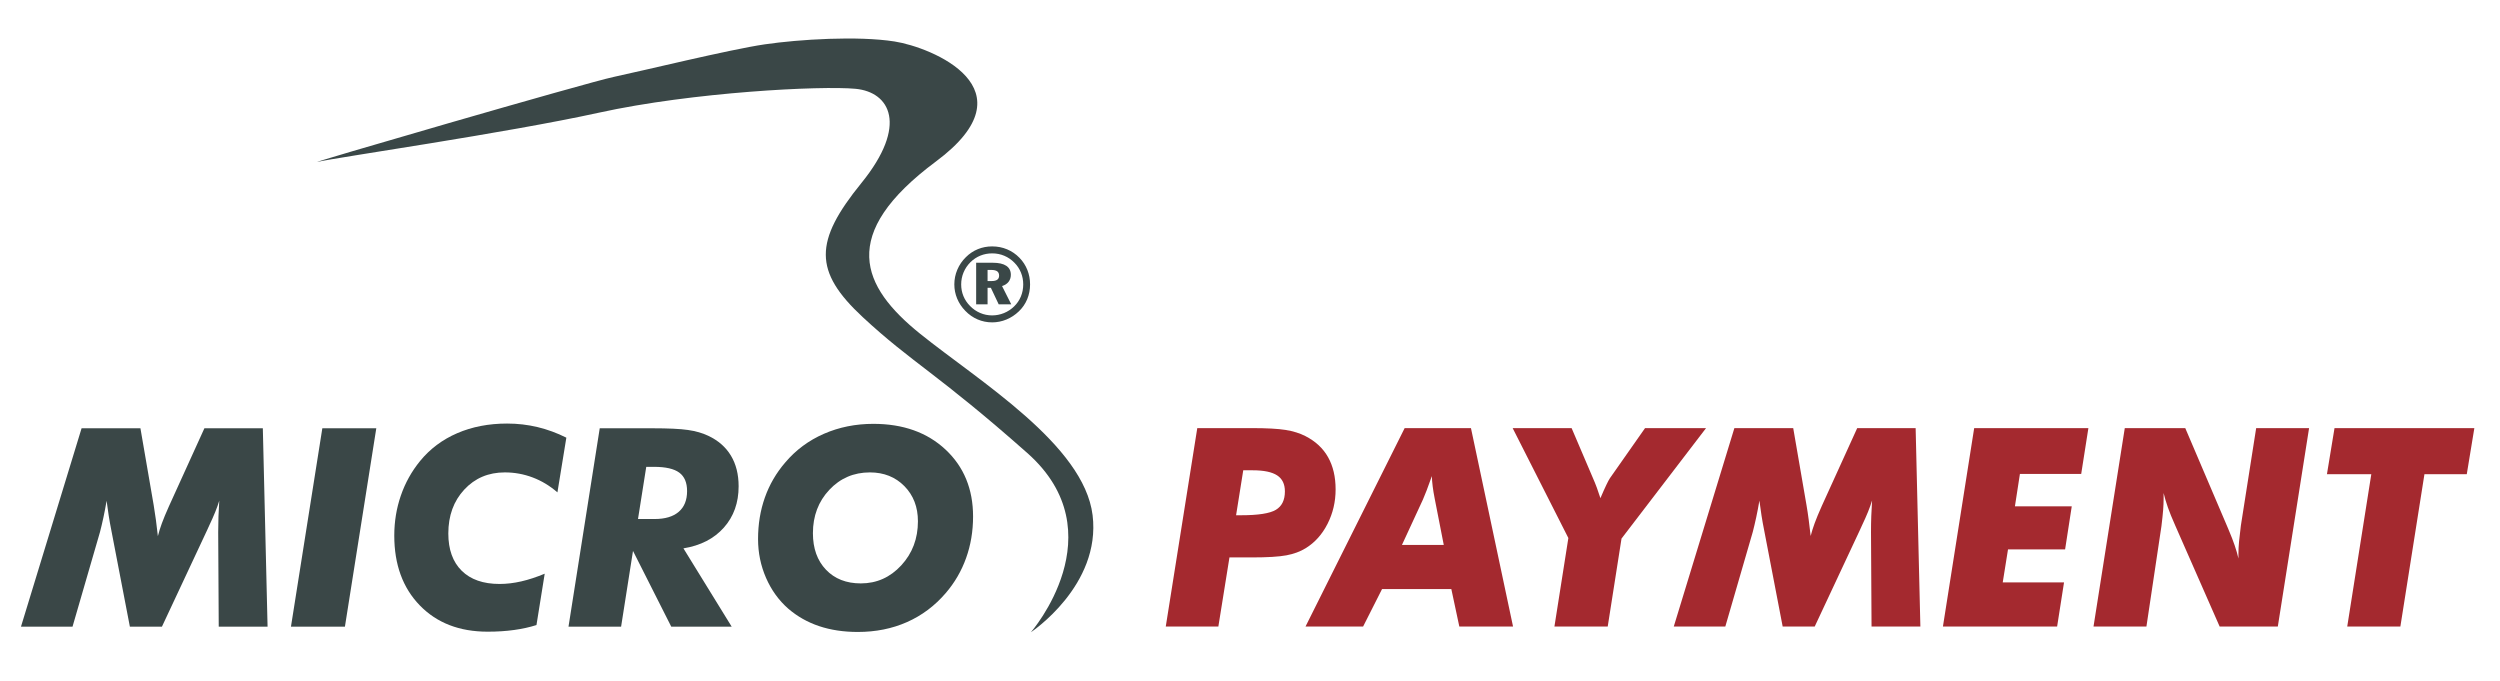
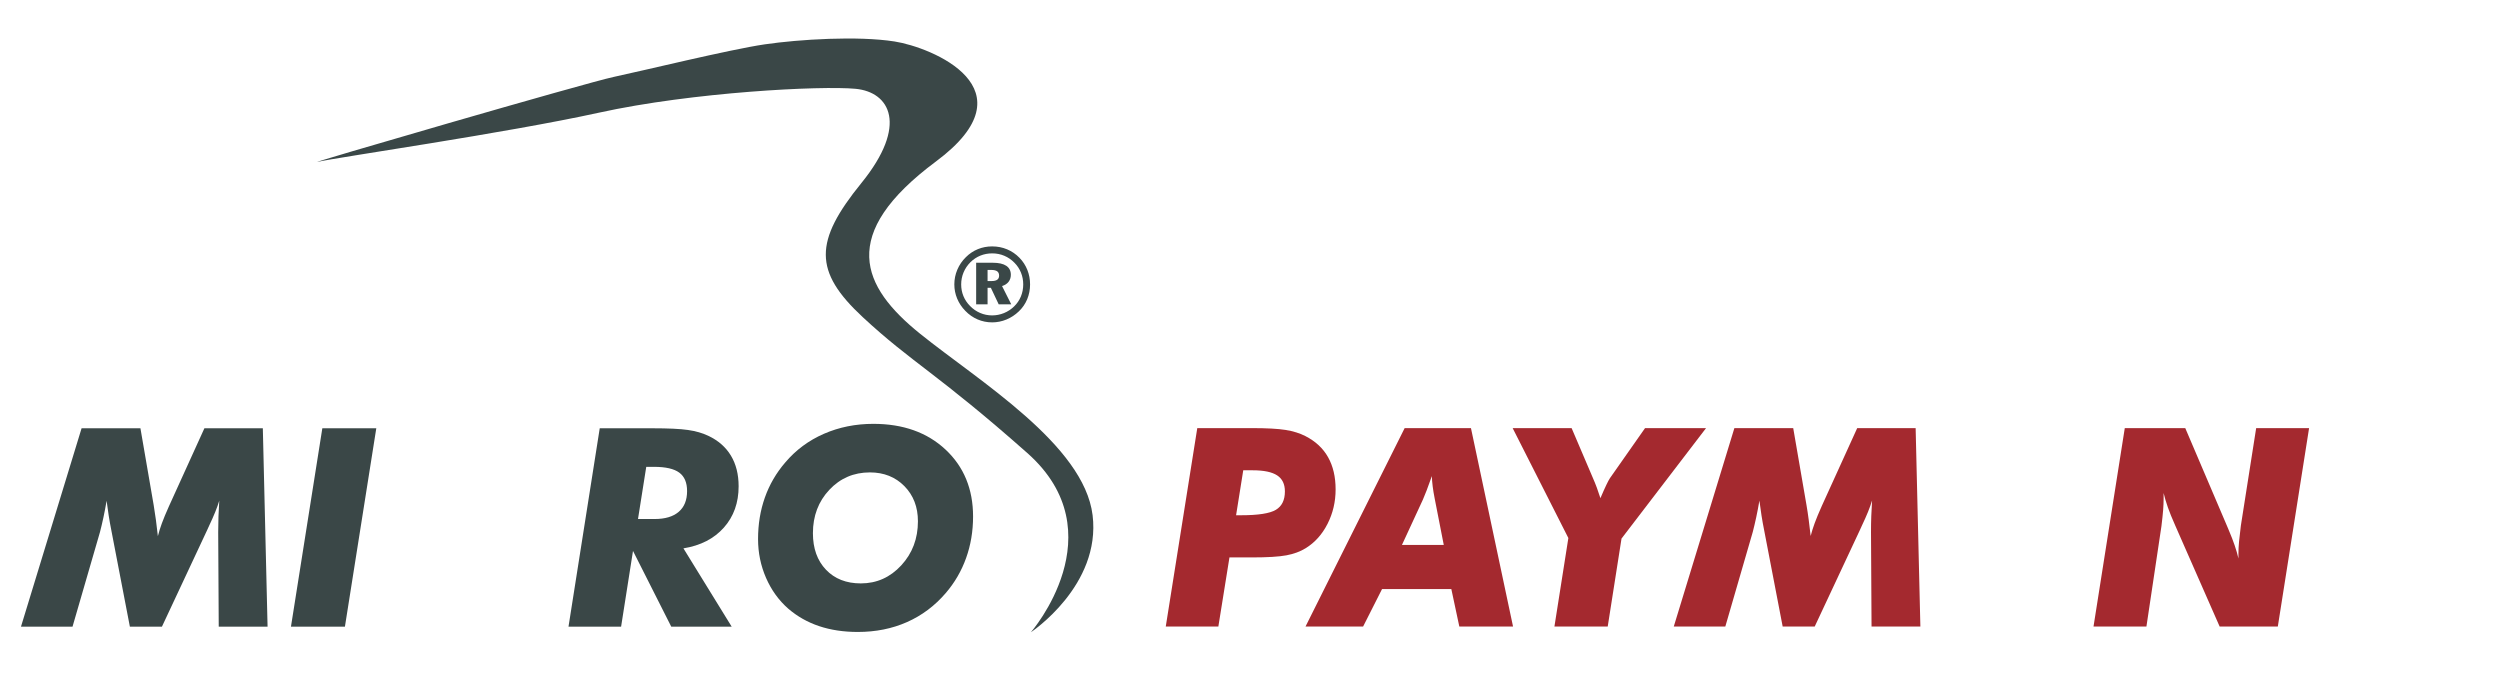
<svg xmlns="http://www.w3.org/2000/svg" width="180" height="49" viewBox="0 0 180 49" fill="none">
  <path d="M1.51 45.121L5.874 30.836H10.111L11.065 36.369C11.123 36.707 11.177 37.063 11.226 37.437C11.274 37.81 11.321 38.199 11.367 38.603C11.438 38.316 11.534 38.009 11.654 37.681C11.774 37.352 11.945 36.941 12.166 36.447L14.717 30.835H18.924L19.265 45.121H15.749L15.71 38.31C15.71 37.926 15.717 37.547 15.73 37.173C15.743 36.799 15.762 36.423 15.788 36.046C15.646 36.527 15.402 37.129 15.058 37.851C14.993 37.994 14.944 38.101 14.912 38.173L11.659 45.121H9.351L8.016 38.183C7.945 37.831 7.882 37.479 7.827 37.124C7.772 36.77 7.721 36.414 7.676 36.056C7.604 36.479 7.528 36.879 7.447 37.256C7.366 37.634 7.283 37.985 7.198 38.31L5.221 45.121H1.51Z" fill="#3A4747" />
  <path d="M20.949 45.121L23.208 30.836H27.093L24.834 45.121H20.949Z" fill="#3A4747" />
-   <path d="M40.777 31.512L40.135 35.451C39.59 34.978 38.996 34.62 38.353 34.377C37.711 34.134 37.042 34.013 36.348 34.013C35.167 34.013 34.193 34.426 33.427 35.251C32.662 36.076 32.279 37.129 32.279 38.409C32.279 39.565 32.6 40.461 33.243 41.094C33.885 41.728 34.794 42.045 35.968 42.045C36.474 42.045 36.995 41.983 37.531 41.86C38.066 41.737 38.629 41.552 39.219 41.306L38.626 45.003C38.139 45.159 37.601 45.278 37.014 45.359C36.426 45.441 35.791 45.481 35.109 45.481C33.077 45.481 31.449 44.85 30.225 43.588C29.001 42.327 28.388 40.652 28.388 38.564C28.388 37.556 28.546 36.595 28.861 35.681C29.176 34.767 29.638 33.937 30.249 33.189C30.963 32.317 31.854 31.65 32.922 31.189C33.991 30.727 35.187 30.496 36.511 30.496C37.264 30.496 37.995 30.581 38.703 30.75C39.41 30.92 40.102 31.174 40.777 31.512Z" fill="#3A4747" />
  <path fill-rule="evenodd" clip-rule="evenodd" d="M44.719 45.121H40.932L43.181 30.836H46.978C48.122 30.836 48.974 30.877 49.533 30.958C50.093 31.039 50.577 31.177 50.986 31.373C51.708 31.711 52.254 32.188 52.625 32.803C52.996 33.417 53.181 34.154 53.181 35.013C53.181 36.197 52.828 37.187 52.121 37.984C51.415 38.781 50.444 39.281 49.207 39.482L52.682 45.121H48.331L45.576 39.667L44.719 45.121ZM45.936 37.369H47.134C47.887 37.369 48.464 37.197 48.867 36.852C49.269 36.508 49.47 36.01 49.47 35.359C49.47 34.748 49.282 34.304 48.906 34.028C48.529 33.751 47.926 33.613 47.095 33.613H46.53L45.936 37.369Z" fill="#3A4747" />
  <path fill-rule="evenodd" clip-rule="evenodd" d="M62.633 34.013C61.47 34.013 60.495 34.432 59.709 35.27C58.924 36.108 58.53 37.148 58.53 38.389C58.53 39.487 58.844 40.364 59.471 41.02C60.097 41.677 60.934 42.005 61.98 42.005C63.123 42.005 64.094 41.571 64.893 40.704C65.692 39.836 66.091 38.779 66.091 37.531C66.091 36.505 65.766 35.662 65.117 35.002C64.467 34.343 63.639 34.013 62.633 34.013ZM61.761 45.501C60.741 45.501 59.814 45.361 58.979 45.082C58.145 44.802 57.403 44.383 56.753 43.823C56.071 43.225 55.539 42.487 55.155 41.609C54.772 40.731 54.58 39.797 54.58 38.809C54.58 37.742 54.744 36.745 55.072 35.819C55.4 34.892 55.889 34.051 56.539 33.297C57.299 32.4 58.226 31.712 59.32 31.234C60.415 30.756 61.602 30.517 62.881 30.517C65.024 30.517 66.757 31.134 68.079 32.37C69.4 33.606 70.061 35.212 70.061 37.189C70.061 38.25 69.894 39.246 69.559 40.179C69.225 41.113 68.736 41.953 68.093 42.701C67.307 43.618 66.378 44.314 65.307 44.789C64.235 45.264 63.053 45.501 61.761 45.501Z" fill="#3A4747" />
  <path fill-rule="evenodd" clip-rule="evenodd" d="M88.998 37.098H89.359C90.592 37.098 91.426 36.968 91.861 36.708C92.296 36.448 92.513 36.006 92.513 35.382C92.513 34.855 92.327 34.471 91.954 34.227C91.58 33.983 90.994 33.861 90.196 33.861H89.514L88.998 37.098ZM83.935 45.11L86.204 30.824H90.118C91.204 30.824 92.02 30.868 92.566 30.956C93.112 31.044 93.587 31.192 93.99 31.4C94.718 31.771 95.262 32.278 95.623 32.922C95.984 33.566 96.164 34.337 96.164 35.235C96.164 36.127 95.97 36.953 95.584 37.714C95.197 38.476 94.672 39.061 94.009 39.471C93.619 39.712 93.157 39.883 92.624 39.983C92.091 40.084 91.255 40.135 90.118 40.135H89.534H88.521L87.722 45.11H83.935Z" fill="#A4292F" />
  <path fill-rule="evenodd" clip-rule="evenodd" d="M93.997 45.11L101.135 30.824H105.909L108.939 45.11H105.071L104.496 42.412H99.508L98.144 45.11H93.997ZM100.94 39.236H103.951L103.298 35.898C103.233 35.567 103.184 35.271 103.152 35.011C103.119 34.751 103.1 34.507 103.094 34.279C102.957 34.669 102.832 35.012 102.719 35.308C102.605 35.604 102.516 35.824 102.451 35.967L100.94 39.236Z" fill="#A4292F" />
  <path d="M111.919 45.11L112.922 38.738L108.911 30.824H113.156L114.714 34.474C114.798 34.662 114.884 34.876 114.972 35.113C115.059 35.35 115.145 35.602 115.23 35.869C115.405 35.459 115.546 35.142 115.654 34.918C115.761 34.693 115.847 34.532 115.911 34.435L118.443 30.825H122.835L116.749 38.777L115.756 45.11L111.919 45.11Z" fill="#A4292F" />
  <path d="M120.512 45.11L124.875 30.825H129.112L130.066 36.357C130.125 36.695 130.178 37.051 130.227 37.425C130.276 37.799 130.323 38.188 130.368 38.591C130.44 38.305 130.536 37.998 130.656 37.669C130.776 37.341 130.946 36.929 131.167 36.435L133.719 30.824H137.926L138.267 45.11H134.751L134.712 38.299C134.712 37.915 134.718 37.536 134.732 37.162C134.745 36.788 134.764 36.412 134.79 36.034C134.647 36.516 134.404 37.118 134.059 37.84C133.995 37.983 133.946 38.09 133.913 38.162L130.66 45.109H128.352L127.018 38.172C126.947 37.82 126.883 37.467 126.828 37.113C126.773 36.758 126.723 36.402 126.677 36.044C126.606 36.468 126.529 36.868 126.448 37.245C126.367 37.622 126.284 37.974 126.2 38.299L124.223 45.11H120.512Z" fill="#A4292F" />
-   <path d="M144.197 41.933H148.61L148.113 45.11H139.891L142.141 30.824H150.364L149.847 34.121H145.434L145.074 36.458H149.166L148.688 39.555H144.577L144.197 41.933Z" fill="#A4292F" />
  <path fill-rule="evenodd" clip-rule="evenodd" d="M150.733 45.11L152.984 30.825H157.339L160.349 37.879C160.376 37.938 160.418 38.038 160.476 38.182C160.807 38.956 161.038 39.632 161.168 40.211V39.85C161.168 39.59 161.183 39.302 161.212 38.987C161.241 38.671 161.285 38.289 161.343 37.84L162.444 30.824H166.254L164.003 45.11H159.814L156.618 37.84C156.384 37.313 156.207 36.877 156.087 36.532C155.967 36.188 155.864 35.843 155.78 35.498V35.898C155.78 36.158 155.769 36.433 155.746 36.723C155.723 37.012 155.683 37.398 155.624 37.879L154.543 45.11H150.733V45.11Z" fill="#A4292F" />
-   <path d="M169.001 45.11L170.734 34.141H167.54L168.085 30.824H178.153L177.608 34.141H174.56L172.827 45.11H169.001Z" fill="#A4292F" />
  <path fill-rule="evenodd" clip-rule="evenodd" d="M71.105 19.434V20.236H71.398C71.579 20.236 71.713 20.204 71.802 20.139C71.891 20.075 71.936 19.977 71.936 19.848C71.936 19.704 71.889 19.599 71.797 19.533C71.704 19.467 71.555 19.434 71.351 19.434L71.105 19.434ZM70.283 18.918H71.486C71.909 18.918 72.231 18.991 72.451 19.137C72.671 19.284 72.781 19.5 72.781 19.786C72.781 19.983 72.725 20.153 72.614 20.295C72.502 20.436 72.346 20.536 72.147 20.595L72.811 21.914H71.907L71.343 20.723H71.105V21.914H70.283V18.918ZM71.438 18.243C71.136 18.243 70.853 18.297 70.589 18.404C70.326 18.511 70.089 18.667 69.879 18.871C69.659 19.09 69.492 19.337 69.377 19.613C69.262 19.887 69.205 20.177 69.205 20.481C69.205 20.776 69.259 21.055 69.366 21.317C69.474 21.58 69.632 21.817 69.842 22.029C70.055 22.249 70.297 22.416 70.571 22.533C70.844 22.65 71.131 22.709 71.431 22.709C71.726 22.709 72.01 22.653 72.282 22.543C72.555 22.432 72.798 22.273 73.013 22.066C73.227 21.859 73.391 21.62 73.503 21.349C73.615 21.077 73.672 20.788 73.672 20.481C73.672 20.179 73.618 19.895 73.51 19.629C73.403 19.362 73.247 19.126 73.042 18.919C72.825 18.697 72.58 18.529 72.308 18.415C72.036 18.3 71.746 18.243 71.438 18.243ZM71.436 17.741C71.816 17.741 72.174 17.811 72.51 17.951C72.847 18.092 73.145 18.296 73.405 18.564C73.651 18.818 73.84 19.108 73.97 19.435C74.1 19.762 74.165 20.11 74.165 20.478C74.165 20.856 74.096 21.211 73.959 21.543C73.821 21.874 73.621 22.166 73.358 22.417C73.092 22.673 72.794 22.869 72.463 23.006C72.132 23.142 71.79 23.211 71.436 23.211C71.069 23.211 70.719 23.14 70.388 22.999C70.057 22.857 69.761 22.651 69.501 22.38C69.245 22.117 69.049 21.823 68.914 21.497C68.779 21.171 68.712 20.832 68.712 20.478C68.712 20.11 68.783 19.756 68.927 19.417C69.071 19.078 69.276 18.777 69.545 18.514C69.8 18.26 70.089 18.068 70.41 17.937C70.731 17.806 71.074 17.741 71.436 17.741Z" fill="#3A4747" />
  <path d="M74.225 45.521C74.225 45.521 80.459 38.367 73.965 32.617C67.472 26.868 65.679 26.14 62.12 22.836C58.562 19.532 58.614 17.373 62.016 13.184C65.419 8.996 64.068 6.629 61.601 6.394C59.133 6.16 49.886 6.628 43.132 8.111C36.379 9.594 24.222 11.337 22.897 11.649C21.572 11.961 42.223 5.952 44.197 5.536C46.171 5.12 52.561 3.559 55.055 3.194C57.549 2.83 61.757 2.57 64.406 2.986C67.056 3.402 74.459 6.368 67.393 11.623C60.328 16.878 62.016 20.624 66.25 24.032C70.484 27.441 78.043 32.019 78.667 37.092C79.29 42.165 74.225 45.521 74.225 45.521Z" fill="#3A4747" />
</svg>